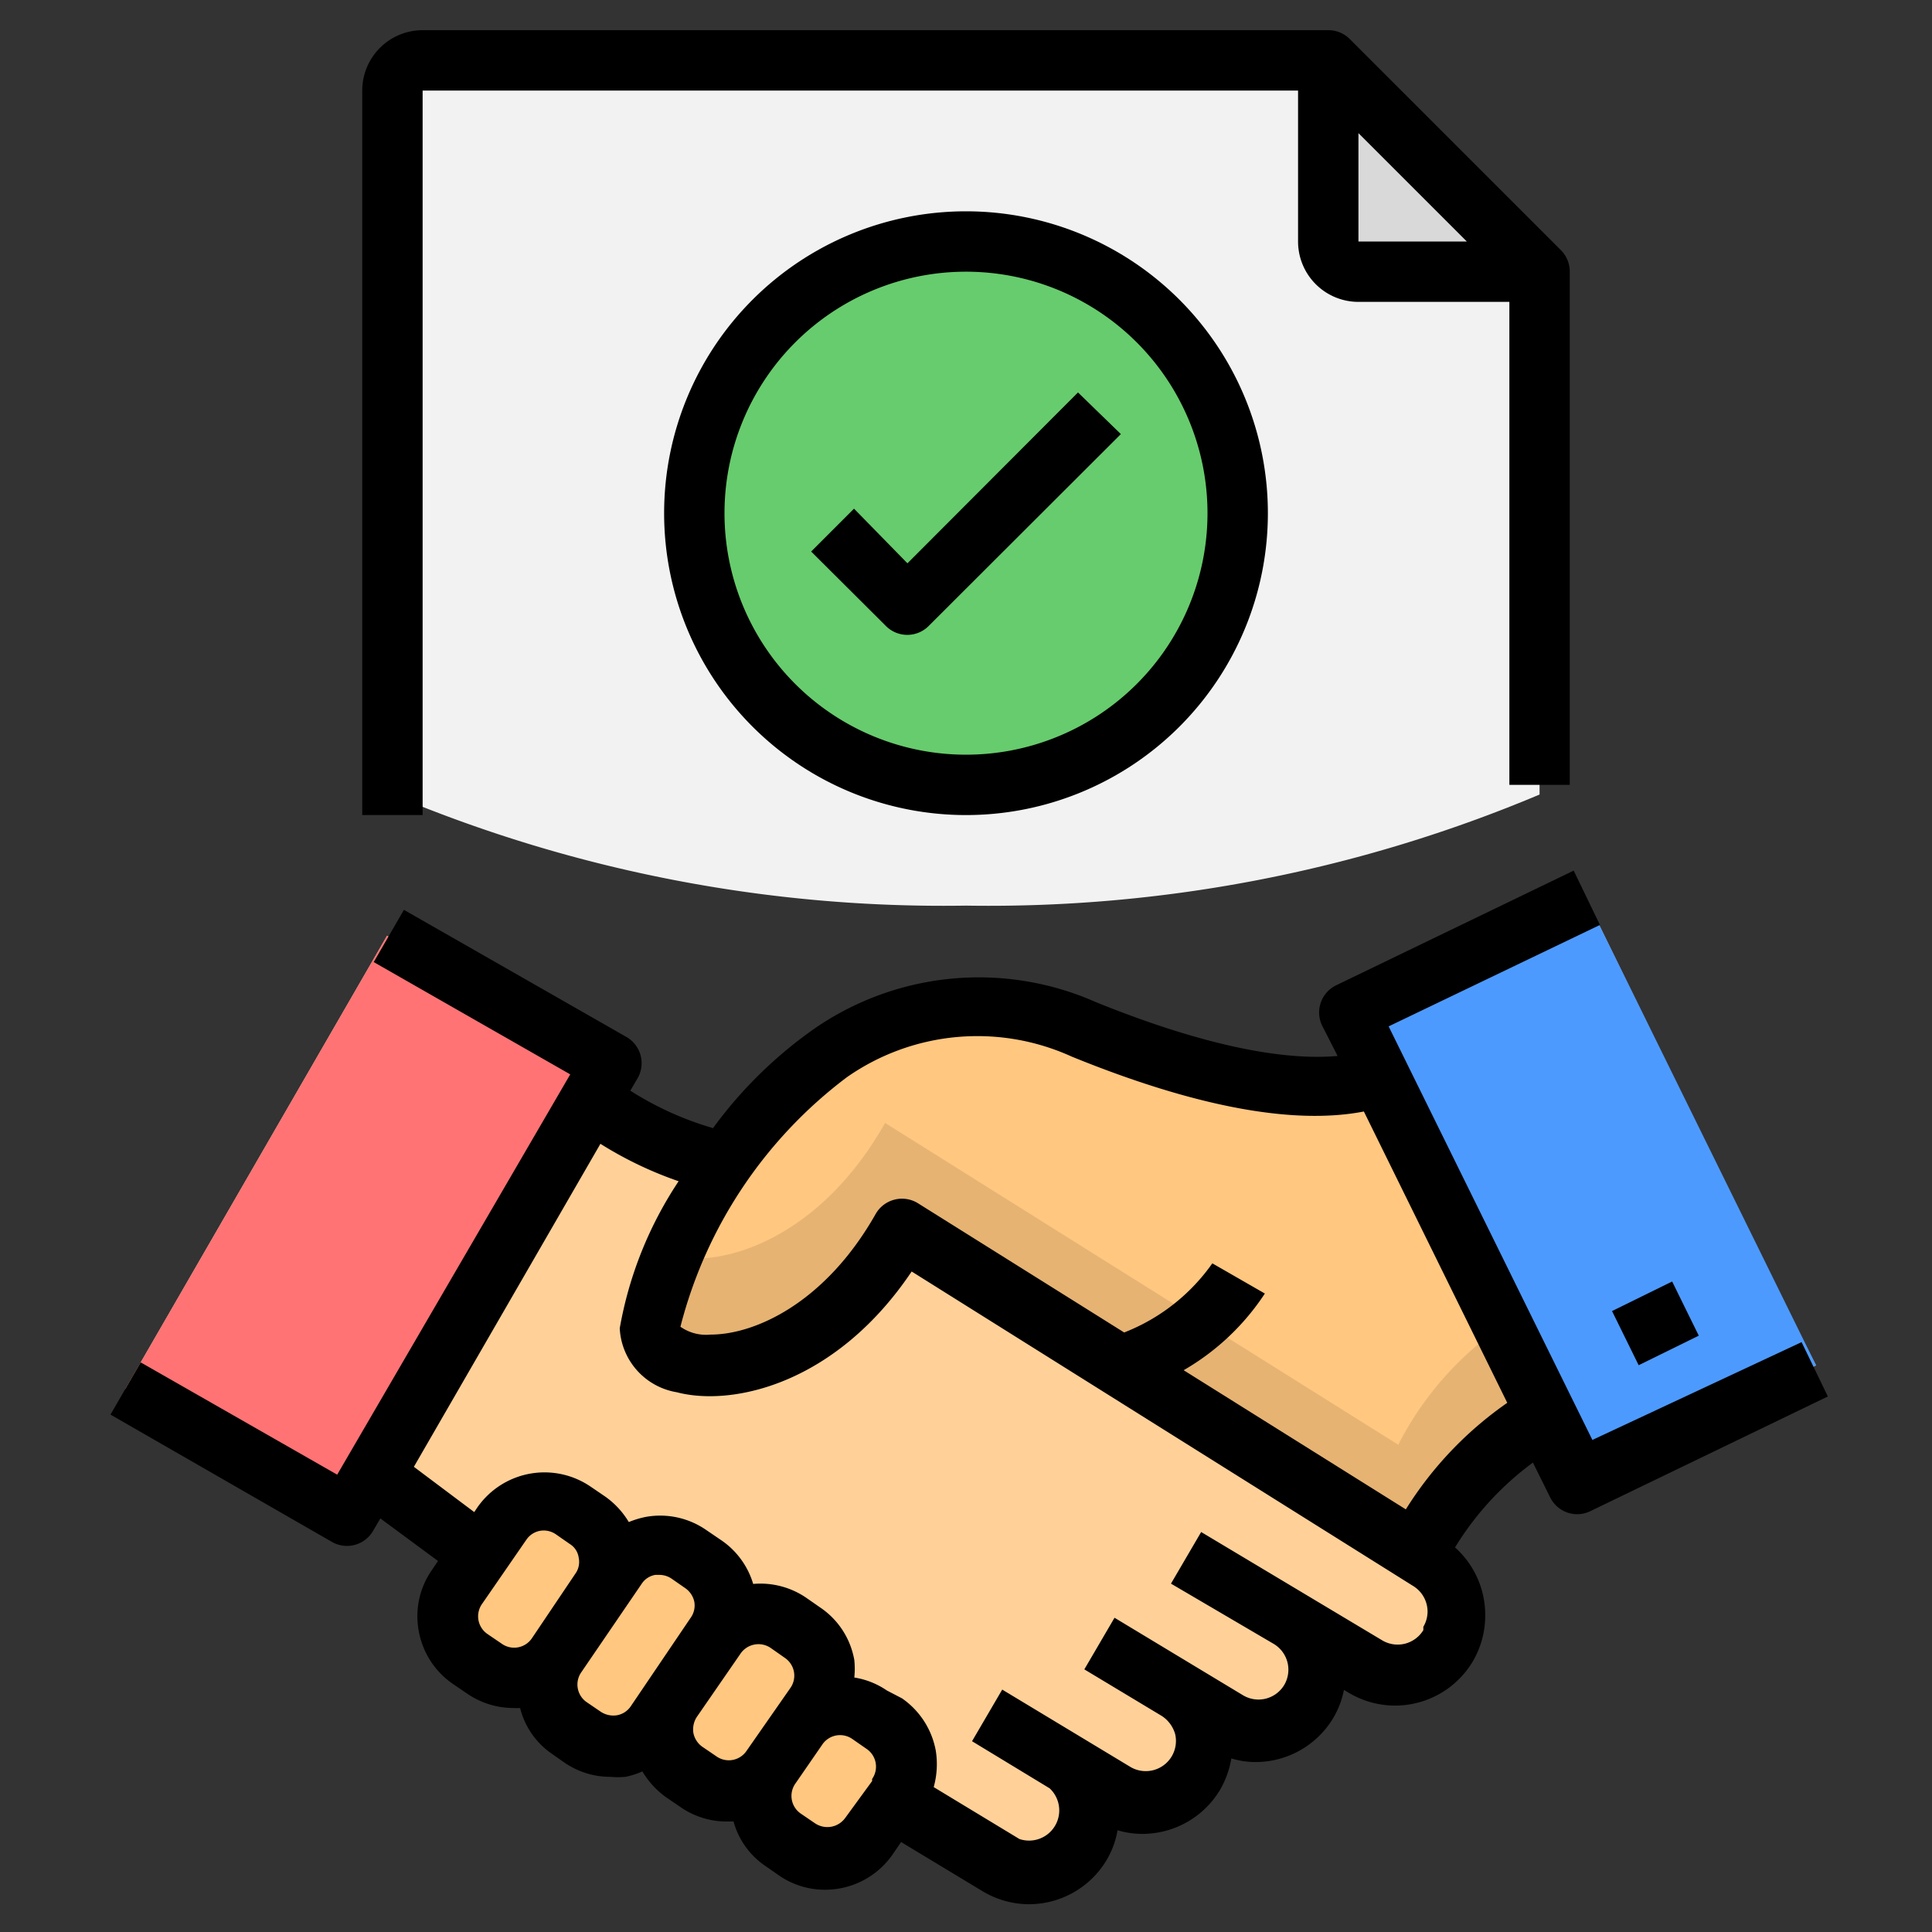
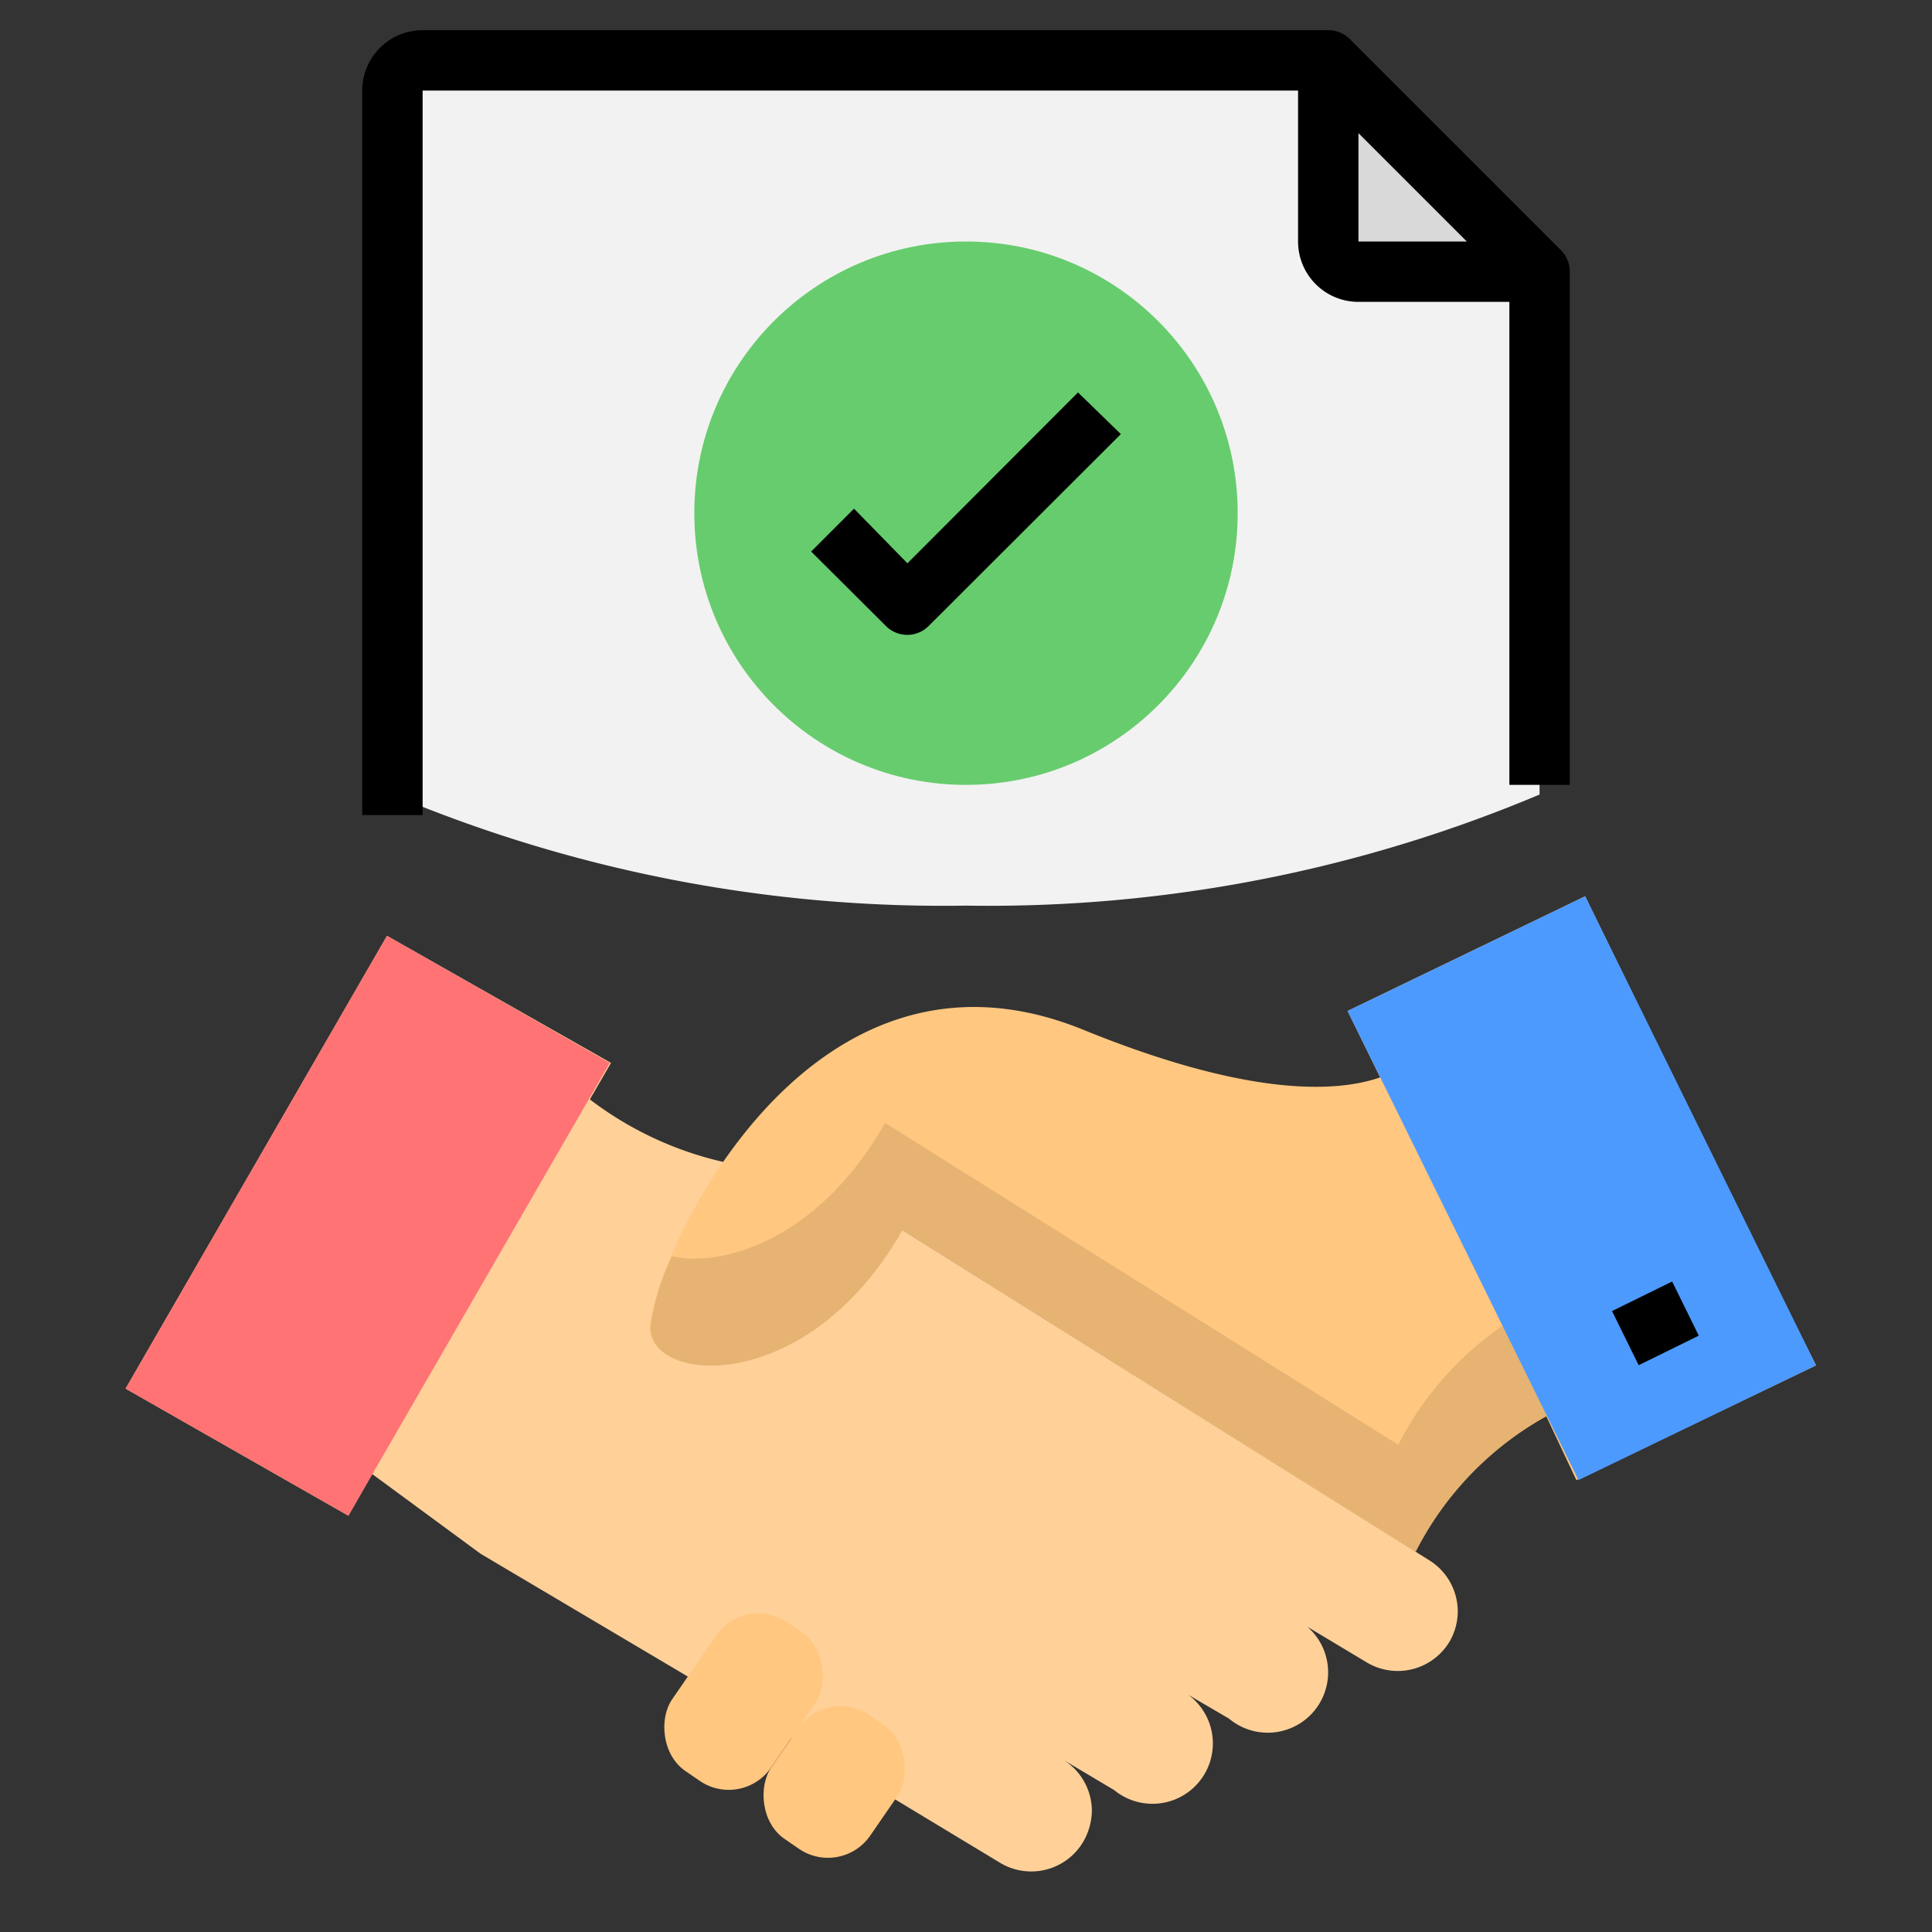
<svg xmlns="http://www.w3.org/2000/svg" id="Layer_1" height="512" viewBox="0 0 64 64" width="512" data-name="Layer 1">
  <rect x="0" y="0" width="64" height="64" fill="#333333" stroke="none" />
  <path d="m51 9v17.32a47 47 0 0 1 -19 3.68 47 47 0 0 1 -19-3.68v-23.32a1 1 0 0 1 1-1h30z" fill="#f2f2f2" />
  <path d="m44 2v6a1 1 0 0 0 1 1h6z" fill="#d9d9d9" />
  <path d="m47.32 51.67-17.44-10.93-5.88-2.24a11.52 11.52 0 0 1 -4.46-2.08l.7-1.21-7.42-4.21-8.66 15 7.38 4.21.79-1.38 3.59 2.64 13.72 8.13 3.51 2.12a2 2 0 0 0 2.74-.72 2.12 2.12 0 0 0 .28-1 2 2 0 0 0 -.94-1.7l1.68 1a2 2 0 1 0 2.09-3.37l1.71 1a2 2 0 1 0 2-3.4l2.55 1.53a2 2 0 0 0 2.74-.65 2 2 0 0 0 .29-1 2 2 0 0 0 -.97-1.74z" fill="#ffd199" />
  <g fill="#ffc780">
-     <rect height="5.97" rx="1.7" transform="matrix(.824 .567 -.567 .824 32.94 -.66)" width="3.98" x="15.54" y="49.68" />
-     <rect height="6.96" rx="1.7" transform="matrix(.824 .567 -.567 .824 34.61 -2.35)" width="3.98" x="19.1" y="51.02" />
    <rect height="5.97" rx="1.7" transform="matrix(.824 .567 -.567 .824 36.28 -4.04)" width="3.98" x="22.65" y="53.37" />
    <rect height="4.97" rx="1.7" transform="matrix(.824 .567 -.567 .824 38.32 -5.27)" width="3.98" x="25.65" y="56.53" />
    <path d="m52.51 29.69-7.87 3.8 1.08 2.2c-1.44.5-4.34.66-9.84-1.58-9.38-3.81-14.35 8-14.35 9.87s5.25 2.24 8.35-3.24l17 10.66a10.66 10.66 0 0 1 4.34-4.49l1 2.12 7.87-3.8z" />
  </g>
  <path d="m60.16 45.23-7.87 3.77-1-2.12a10.66 10.66 0 0 0 -4.39 4.52l-17-10.66c-3.1 5.48-8.35 5.14-8.35 3.24a7.56 7.56 0 0 1 .71-2.36c1.74.38 4.91-.62 7.06-4.42l17 10.66a10.66 10.66 0 0 1 4.34-4.49l1 2.12 6.93-3.33z" fill="#e6b373" />
  <path d="m52.51 29.69-7.87 3.8 7.65 15.54 7.87-3.8z" fill="#4d9aff" />
  <path d="m12.82 31 7.38 4.21-8.66 15-7.38-4.21z" fill="#ff7375" />
  <circle cx="32" cy="17" fill="#67cc6d" r="9" />
-   <path d="m52.75 47.7-6.75-13.7 7-3.36-.87-1.8-7.87 3.8a1 1 0 0 0 -.46 1.34l.51 1c-1.44.13-3.92-.13-8-1.78a9.58 9.58 0 0 0 -9.31.86 14.37 14.37 0 0 0 -3.38 3.31 10.52 10.52 0 0 1 -2.74-1.24l.24-.41a1 1 0 0 0 .1-.76 1 1 0 0 0 -.47-.61l-7.37-4.21-1 1.73 6.51 3.72-7.72 13.26-6.51-3.72-1 1.73 7.34 4.22a1 1 0 0 0 1.36-.37l.24-.41 1.91 1.41-.21.31a2.67 2.67 0 0 0 -.43 2 2.7 2.7 0 0 0 1.13 1.76l.47.32a2.71 2.71 0 0 0 1.53.48 1.81 1.81 0 0 0 .23 0 2.59 2.59 0 0 0 1 1.48l.47.33a2.67 2.67 0 0 0 1.52.47 2.74 2.74 0 0 0 .5 0 2.62 2.62 0 0 0 .56-.18 2.81 2.81 0 0 0 .79.86l.47.32a2.68 2.68 0 0 0 1.52.48h.24a2.61 2.61 0 0 0 1.05 1.47l.46.32a2.67 2.67 0 0 0 1.52.47 2.72 2.72 0 0 0 2.24-1.17l.28-.41 2.7 1.63a3 3 0 0 0 1.53.43 3 3 0 0 0 2.57-1.45 2.87 2.87 0 0 0 .37-1 2.91 2.91 0 0 0 .82.12 3 3 0 0 0 2.57-1.45 3.08 3.08 0 0 0 .38-1.05 2.74 2.74 0 0 0 .81.12 3 3 0 0 0 2.56-1.45 2.91 2.91 0 0 0 .36-.94l.15.09a3 3 0 0 0 1.54.43 3 3 0 0 0 2.57-1.45 3 3 0 0 0 .42-1.54 3 3 0 0 0 -1-2.25 9.88 9.88 0 0 1 2.58-2.81l.57 1.15a1 1 0 0 0 .9.56 1 1 0 0 0 .43-.1l7.87-3.8-.87-1.8zm-35.13 6.57a.71.71 0 0 1 -1 .18l-.47-.32a.71.71 0 0 1 -.18-1l1.47-2.13a.7.7 0 0 1 .45-.29.71.71 0 0 1 .53.12l.46.32a.63.63 0 0 1 .29.45.67.67 0 0 1 -.11.53zm3.27 2.26a.7.7 0 0 1 -.45.29.76.76 0 0 1 -.53-.11l-.47-.32a.71.71 0 0 1 -.18-1l2-2.93a.67.67 0 0 1 .45-.29h.13a.72.72 0 0 1 .4.12l.46.32a.73.73 0 0 1 .3.45.7.7 0 0 1 -.12.53zm3.84 1.47a.71.71 0 0 1 -1 .18l-.47-.32a.73.73 0 0 1 -.29-.45.76.76 0 0 1 .11-.53l1.45-2.1a.72.72 0 0 1 1-.19l.47.33a.71.71 0 0 1 .18 1zm4.16 1-.89 1.22a.73.73 0 0 1 -1 .18l-.47-.32a.71.71 0 0 1 -.18-1l.89-1.29a.71.71 0 0 1 1-.18l.46.32a.71.71 0 0 1 .19 1zm18.26-5a1 1 0 0 1 -.61.45 1 1 0 0 1 -.75-.11l-6-3.59-1 1.71 3.41 2a1 1 0 0 1 .45.61 1 1 0 0 1 -.11.75 1 1 0 0 1 -.61.45 1 1 0 0 1 -.75-.11l-4.26-2.57-1 1.71 2.56 1.54a1.06 1.06 0 0 1 .45.61 1 1 0 0 1 -1.47 1.09l-4.26-2.57-1 1.71 2.57 1.56a1 1 0 0 1 -1 1.68l-2.84-1.72a2.83 2.83 0 0 0 .07-1.2 2.7 2.7 0 0 0 -1.12-1.74l-.5-.26a2.64 2.64 0 0 0 -1.08-.43 2.83 2.83 0 0 0 0-.58 2.65 2.65 0 0 0 -1.13-1.74l-.46-.32a2.69 2.69 0 0 0 -1.76-.46 2.67 2.67 0 0 0 -1.09-1.47l-.47-.32a2.68 2.68 0 0 0 -2-.43 3.06 3.06 0 0 0 -.56.17 2.78 2.78 0 0 0 -.79-.85l-.47-.32a2.71 2.71 0 0 0 -3.76.69l-.1.15-2-1.5 6.18-10.7a12.52 12.52 0 0 0 2.59 1.24 12.78 12.78 0 0 0 -1.95 4.87 2.26 2.26 0 0 0 1.89 2.12c1.82.48 5.26-.25 7.78-4l16.6 10.41a1 1 0 0 1 .49.85 1 1 0 0 1 -.14.51zm-.58-4-7.36-4.61a8 8 0 0 0 2.69-2.54l-1.74-1a6.43 6.43 0 0 1 -2.92 2.29l-6.83-4.28a1 1 0 0 0 -.78-.12 1 1 0 0 0 -.62.47c-1.67 2.95-4 4-5.47 4a1.48 1.48 0 0 1 -1-.26 15 15 0 0 1 5.52-8.27 7.54 7.54 0 0 1 7.44-.68c4.1 1.67 7.35 2.27 9.68 1.82l4.75 9.65a12.09 12.09 0 0 0 -3.36 3.53z" />
  <path d="m53.76 42.83h2.22v2h-2.22z" transform="matrix(.897 -.441 .441 .897 -13.71 28.72)" />
  <path d="m52 26v-17a1 1 0 0 0 -.29-.71l-7-7a1 1 0 0 0 -.71-.29h-30a2 2 0 0 0 -2 2v24h2v-24h29v5a2 2 0 0 0 2 2h5v16zm-7-18v-3.59l3.59 3.59z" />
-   <path d="m22 17a10 10 0 1 0 10-10 10 10 0 0 0 -10 10zm18 0a8 8 0 1 1 -8-8 8 8 0 0 1 8 8z" />
  <path d="m28.29 16.85-1.42 1.42 2.48 2.47a1 1 0 0 0 1.41 0l6.37-6.36-1.42-1.38-5.65 5.66z" />
</svg>